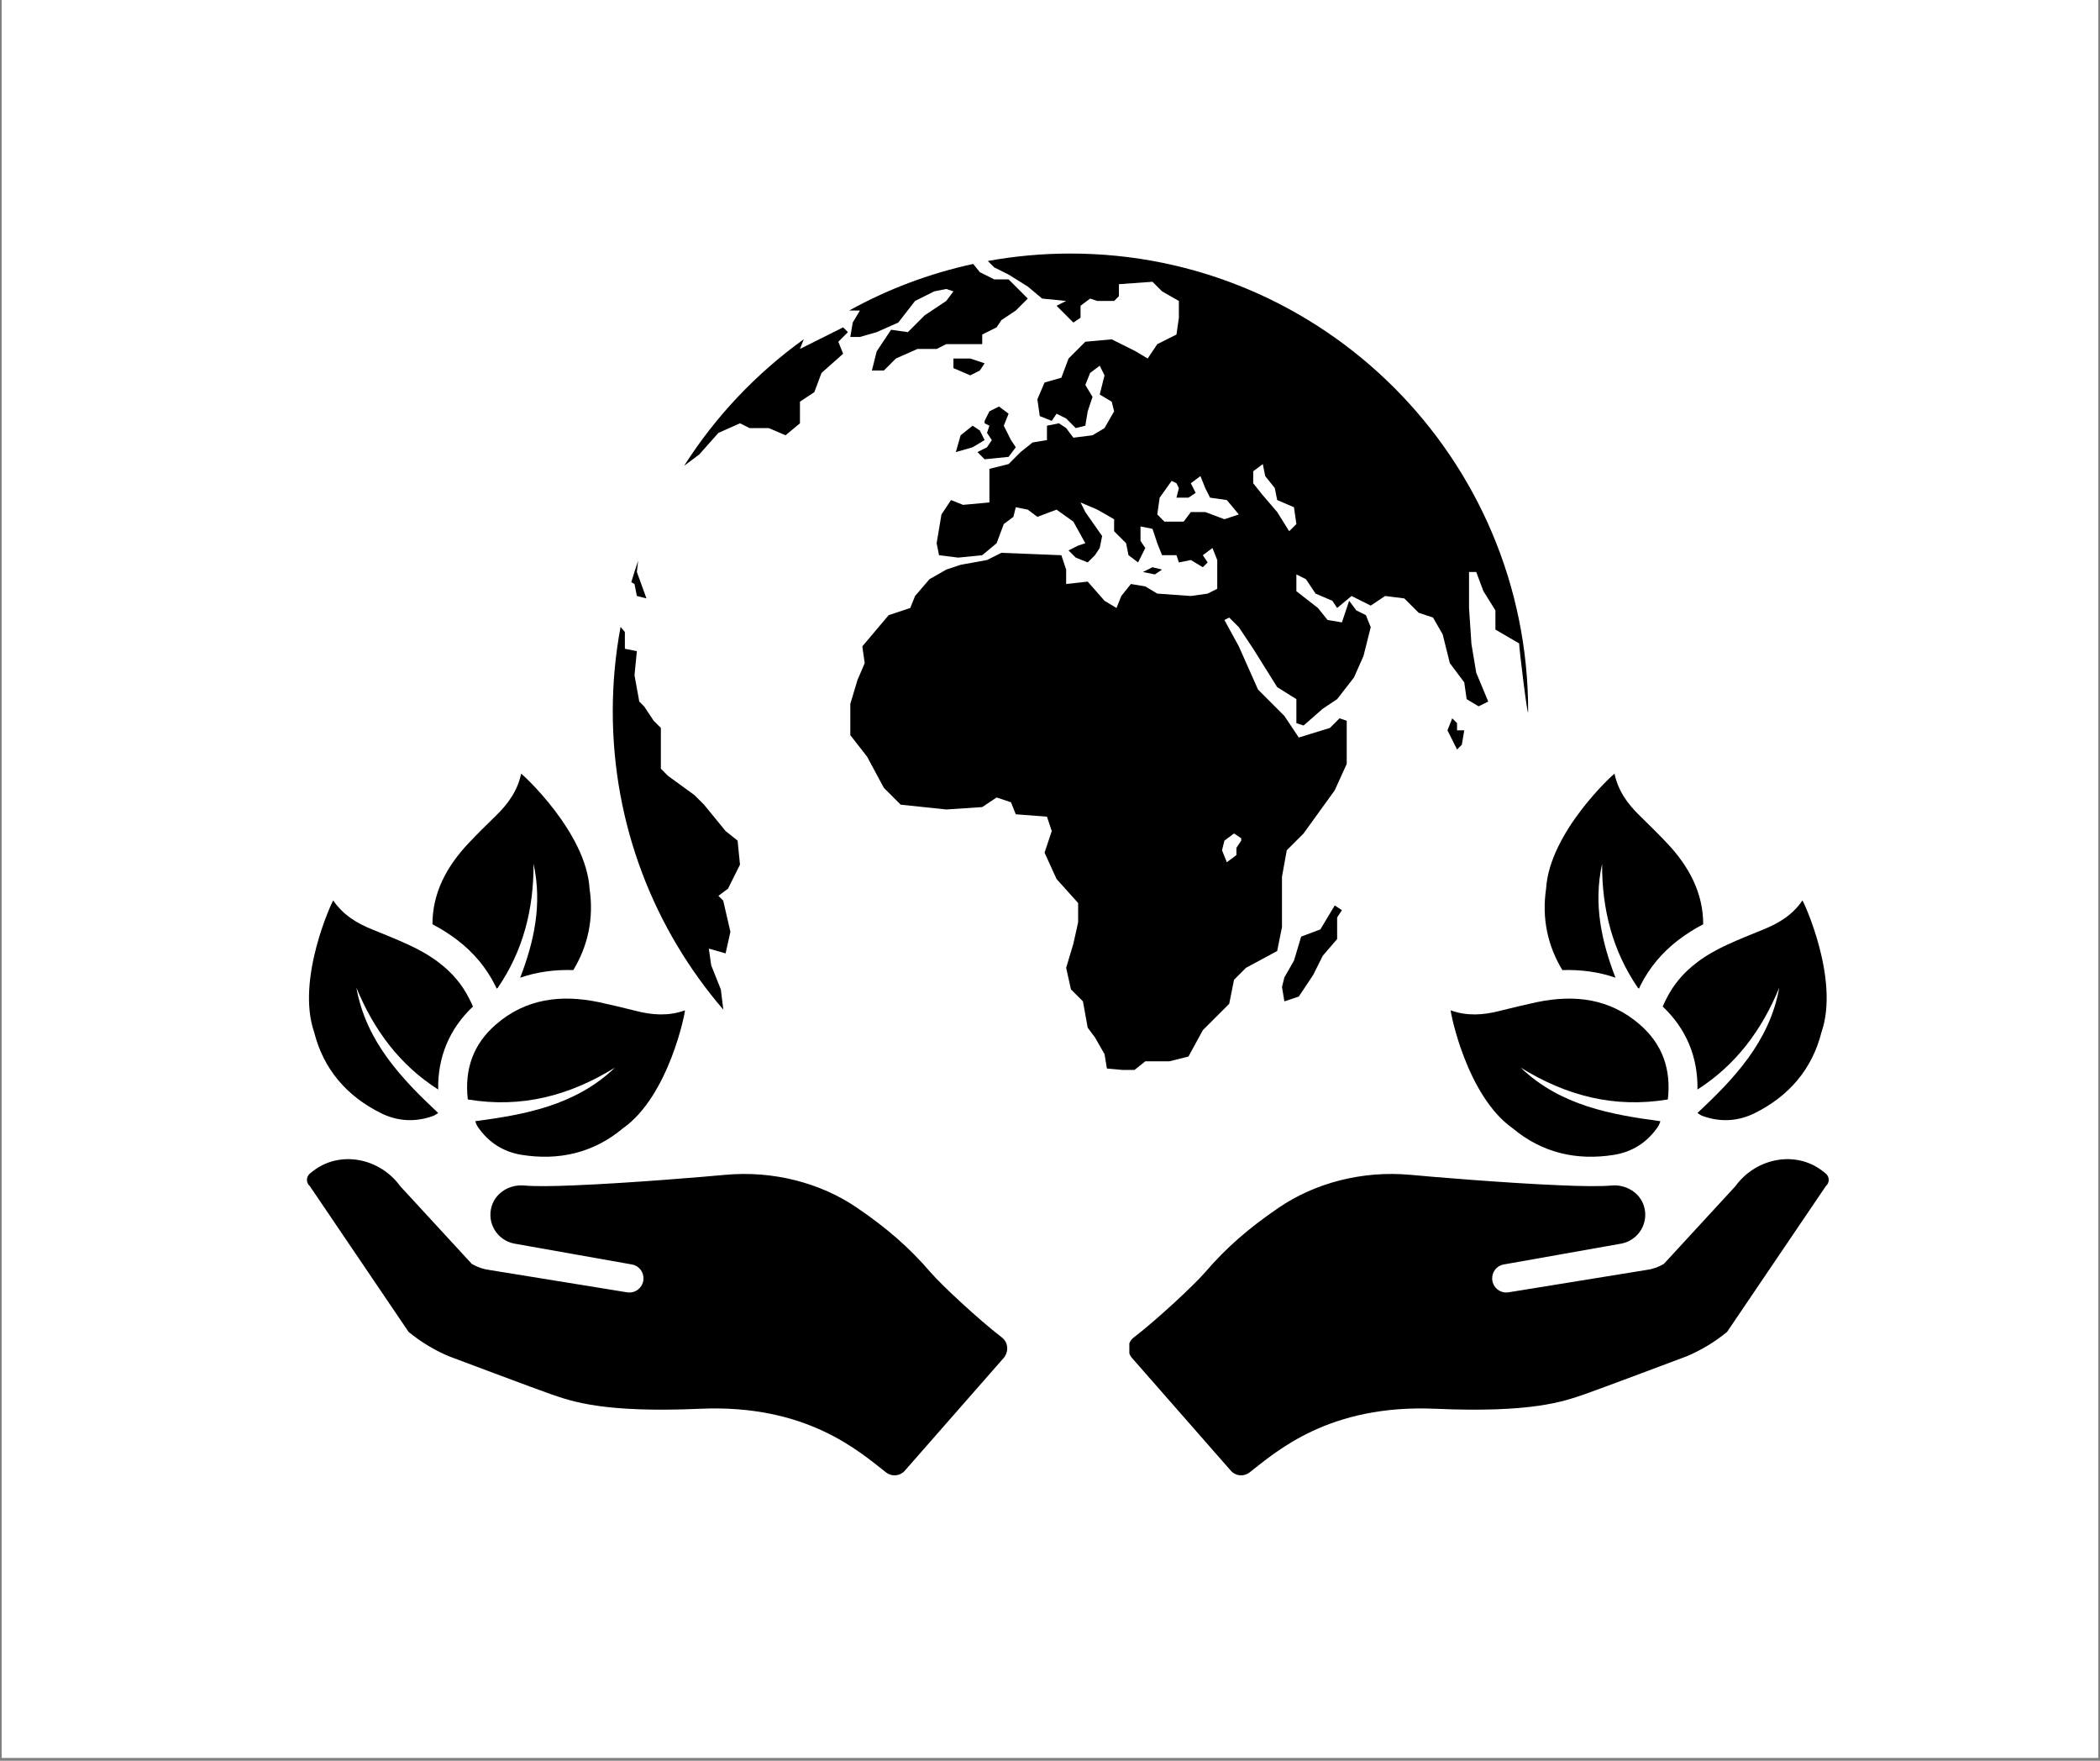
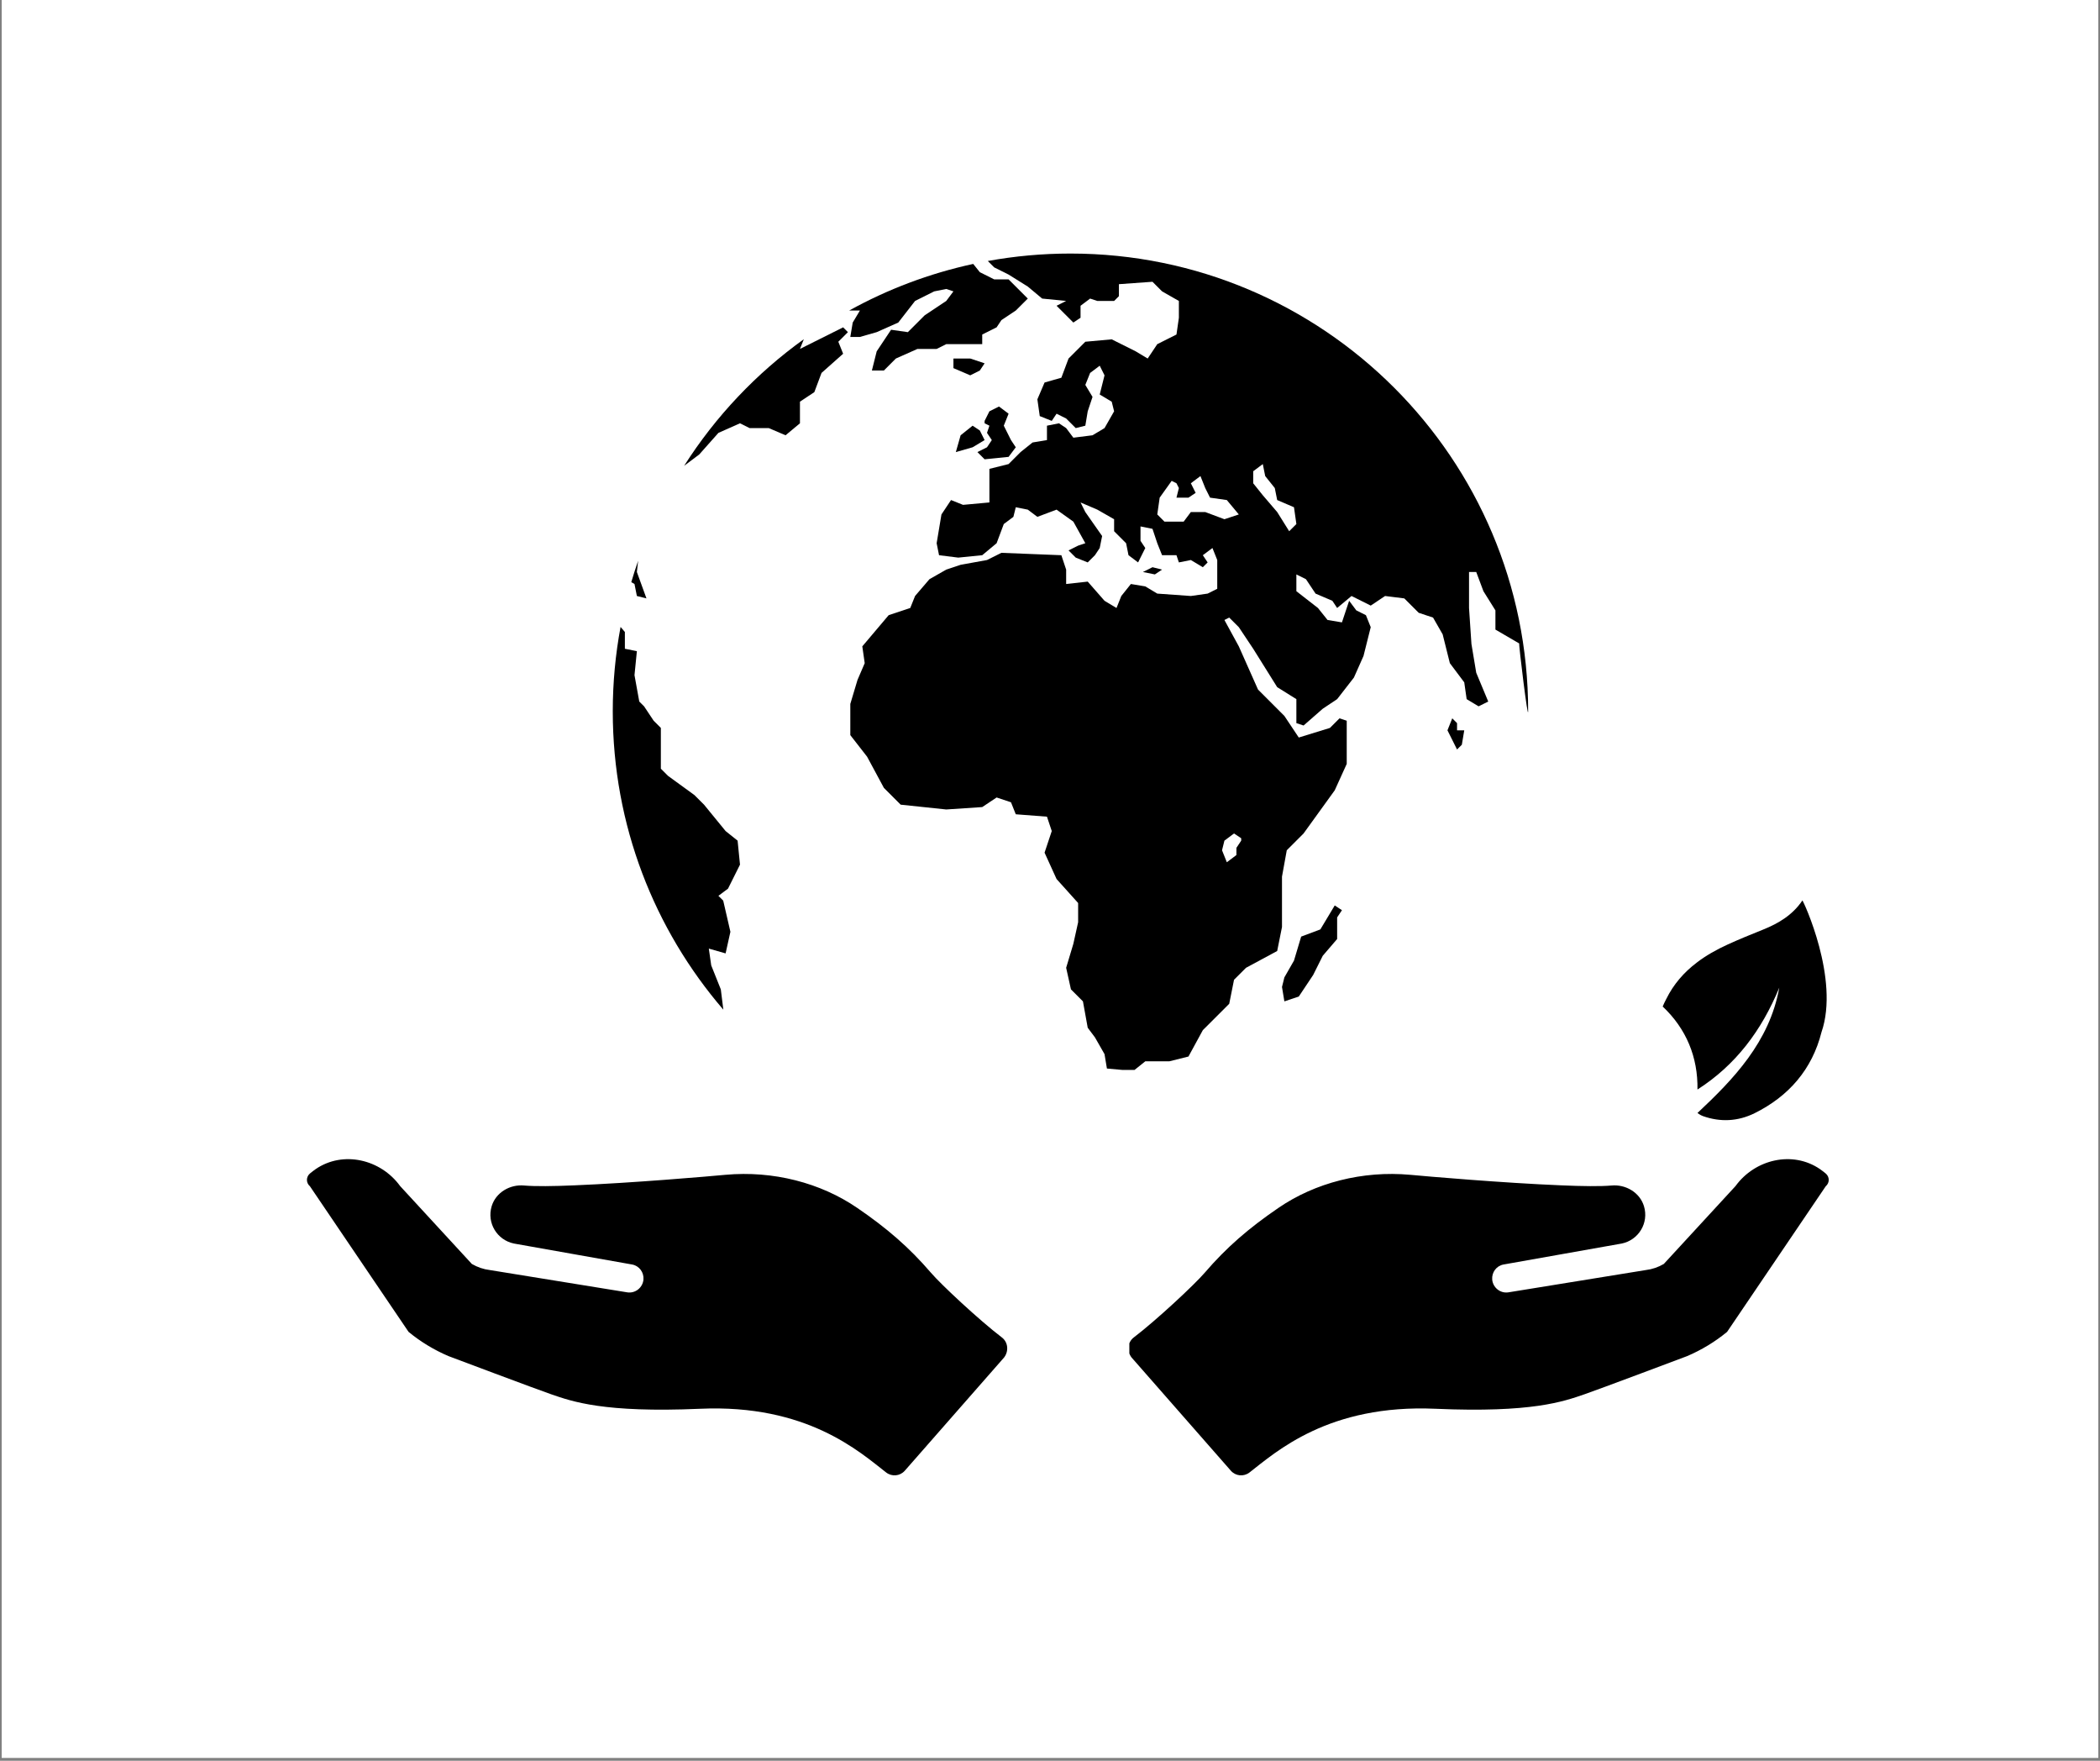
<svg xmlns="http://www.w3.org/2000/svg" width="940" zoomAndPan="magnify" viewBox="0 0 705 591" height="788" preserveAspectRatio="xMidYMid meet" version="1.0">
  <rect x="0" y="0" width="705" height="591" fill="#808080" stroke="none" />
  <defs>
    <clipPath id="2743e7a987">
      <path d="M 0.594 0 L 704.402 0 L 704.402 590 L 0.594 590 Z M 0.594 0 " clip-rule="nonzero" />
    </clipPath>
    <clipPath id="87adcda7d6">
      <path d="M 103.023 389 L 338.125 389 L 338.125 495.375 L 103.023 495.375 Z M 103.023 389 " clip-rule="nonzero" />
    </clipPath>
    <clipPath id="ab219f066e">
      <path d="M 103.023 302 L 159 302 L 159 376 L 103.023 376 Z M 103.023 302 " clip-rule="nonzero" />
    </clipPath>
    <clipPath id="45cb61cb48">
      <path d="M 145 259.523 L 199 259.523 L 199 332 L 145 332 Z M 145 259.523 " clip-rule="nonzero" />
    </clipPath>
    <clipPath id="d721c40464">
      <path d="M 379.137 259.523 L 614 259.523 L 614 495.375 L 379.137 495.375 Z M 379.137 259.523 " clip-rule="nonzero" />
    </clipPath>
    <clipPath id="9cdba27e61">
      <path d="M 0.137 130 L 234.945 130 L 234.945 236.375 L 0.137 236.375 Z M 0.137 130 " clip-rule="nonzero" />
    </clipPath>
    <clipPath id="3169d75e38">
      <path d="M 179 43 L 234.945 43 L 234.945 117 L 179 117 Z M 179 43 " clip-rule="nonzero" />
    </clipPath>
    <clipPath id="2864654f08">
      <path d="M 139 0.523 L 193 0.523 L 193 73 L 139 73 Z M 139 0.523 " clip-rule="nonzero" />
    </clipPath>
    <clipPath id="5a30208334">
      <rect x="0" width="235" y="0" height="237" />
    </clipPath>
    <clipPath id="bcebb71ed8">
      <path d="M 205.715 210 L 249 210 L 249 339 L 205.715 339 Z M 205.715 210 " clip-rule="nonzero" />
    </clipPath>
    <clipPath id="a861ac51c7">
      <path d="M 285 85.078 L 513.445 85.078 L 513.445 359.113 L 285 359.113 Z M 285 85.078 " clip-rule="nonzero" />
    </clipPath>
  </defs>
  <g clip-path="url(#2743e7a987)">
    <path fill="#ffffff" d="M 0.594 0 L 704.406 0 L 704.406 590 L 0.594 590 Z M 0.594 0 " fill-opacity="1" fill-rule="nonzero" />
    <path fill="#ffffff" d="M 0.594 0 L 704.406 0 L 704.406 590 L 0.594 590 Z M 0.594 0 " fill-opacity="1" fill-rule="nonzero" />
  </g>
  <g clip-path="url(#87adcda7d6)">
    <path fill="#000000" d="M 336.328 448.895 C 328.758 443.129 315.922 431.152 312.523 427.184 C 305.207 418.664 297.699 412.195 287.754 405.406 C 275.5 397.016 259.586 392.852 243.48 394.324 C 238.09 394.84 211.977 397.078 192.984 397.848 C 185.797 398.168 179.57 398.234 175.98 397.914 C 171.23 397.465 166.48 400.219 165.07 404.828 C 163.34 410.531 166.93 416.23 172.516 417.383 L 191.637 420.777 L 212.23 424.43 C 214.605 424.875 216.211 427.055 216.02 429.488 C 215.762 432.18 213.324 434.164 210.629 433.777 L 164.43 426.285 C 162.312 426.031 160.258 425.324 158.398 424.234 L 134.336 398.105 C 127.789 389.074 115.148 386.129 105.973 392.406 C 105.332 392.852 104.691 393.363 104.051 393.879 C 102.703 395.031 102.703 397.016 104.051 398.168 L 137.16 447.035 C 141.199 450.367 145.758 453.121 150.57 455.172 C 150.57 455.172 180.855 466.57 185.027 467.98 C 192.086 470.414 202.734 474.258 235.012 472.848 C 270.945 471.246 288.59 487.324 297.508 494.238 C 299.434 495.715 302.129 495.457 303.73 493.664 C 310.66 485.723 329.398 464.395 337.098 455.621 C 338.703 453.504 338.445 450.496 336.328 448.895 Z M 336.328 448.895 " fill-opacity="1" fill-rule="nonzero" />
  </g>
-   <path fill="#000000" d="M 206.457 358.332 C 191.25 367.746 175.082 372.039 157.051 369.027 C 155.895 358.906 158.848 350.516 166.418 343.922 C 176.492 335.145 188.363 333.738 201.004 336.363 C 205.176 337.258 209.41 338.285 213.516 339.309 C 218.969 340.719 224.488 341.102 229.941 339.117 C 230.133 339.5 224.617 367.809 209.152 378.699 C 199.27 386.961 187.656 389.652 175.016 387.602 C 168.855 386.578 163.914 383.375 160.387 378.188 C 159.875 377.418 159.617 376.52 159.551 376.328 C 175.785 374.152 193.047 371.203 206.457 358.332 Z M 206.457 358.332 " fill-opacity="1" fill-rule="nonzero" />
  <g clip-path="url(#ab219f066e)">
-     <path fill="#000000" d="M 119.641 331.496 C 122.914 349.812 135.168 362.367 147.105 373.574 C 146.977 373.637 146.207 374.277 145.309 374.598 C 139.406 376.711 133.5 376.395 127.918 373.637 C 116.434 367.938 108.605 358.906 105.461 346.418 C 99.301 328.613 111.559 302.418 111.879 302.227 C 115.148 307.094 119.836 309.91 125.094 312.023 C 129.074 313.625 133.051 315.227 136.965 317.02 C 140.75 318.75 144.281 320.734 147.359 323.105 C 151.66 326.371 155.125 330.344 157.562 335.273 C 158.012 336.105 158.398 336.938 158.781 337.836 C 150.891 345.266 146.91 354.809 147.105 365.695 C 134.27 357.5 125.543 345.844 119.641 331.496 Z M 119.641 331.496 " fill-opacity="1" fill-rule="nonzero" />
-   </g>
+     </g>
  <g clip-path="url(#45cb61cb48)">
-     <path fill="#000000" d="M 197.922 298.254 C 196.77 279.359 175.336 259.762 174.953 259.699 C 173.734 265.461 170.523 269.883 166.418 273.852 C 163.34 276.863 160.258 279.871 157.305 283.012 C 149.863 290.891 145.18 299.793 145.18 310.23 C 148.258 311.832 150.953 313.562 153.391 315.418 C 158.977 319.648 163.273 324.836 166.227 330.727 C 166.418 331.047 166.547 331.496 166.738 331.816 C 166.867 331.75 166.93 331.688 167.059 331.625 C 175.594 319.199 179.188 305.234 179.121 289.93 C 182.137 303.699 179.188 316.316 174.633 328.164 C 180.148 326.242 186.117 325.41 192.469 325.602 C 197.41 317.406 199.398 308.246 197.922 298.254 Z M 197.922 298.254 " fill-opacity="1" fill-rule="nonzero" />
-   </g>
+     </g>
  <g clip-path="url(#d721c40464)">
    <g transform="matrix(1, 0, 0, 1, 379, 259)">
      <g clip-path="url(#5a30208334)">
        <g clip-path="url(#9cdba27e61)">
          <path fill="#000000" d="M 1.641 189.895 C 9.211 184.129 22.047 172.152 25.445 168.184 C 32.762 159.664 40.27 153.195 50.215 146.406 C 62.469 138.016 78.383 133.852 94.488 135.324 C 99.879 135.84 125.992 138.078 144.988 138.848 C 152.172 139.168 158.398 139.234 161.992 138.914 C 166.738 138.465 171.488 141.219 172.898 145.828 C 174.633 151.531 171.039 157.23 165.457 158.383 L 146.336 161.777 L 125.738 165.43 C 123.363 165.875 121.758 168.055 121.953 170.488 C 122.207 173.18 124.645 175.164 127.34 174.777 L 173.539 167.285 C 175.656 167.031 177.711 166.324 179.57 165.234 L 203.633 139.105 C 210.18 130.074 222.82 127.129 231.996 133.406 C 232.637 133.852 233.277 134.363 233.922 134.879 C 235.27 136.031 235.27 138.016 233.922 139.168 L 200.812 188.035 C 196.77 191.367 192.211 194.121 187.398 196.172 C 187.398 196.172 157.113 207.57 152.945 208.98 C 145.887 211.414 135.234 215.258 102.957 213.848 C 67.027 212.246 49.379 228.324 40.461 235.238 C 38.535 236.715 35.84 236.457 34.238 234.664 C 27.309 226.723 8.57 205.395 0.871 196.621 C -0.734 194.504 -0.477 191.496 1.641 189.895 Z M 1.641 189.895 " fill-opacity="1" fill-rule="nonzero" />
        </g>
-         <path fill="#000000" d="M 131.512 99.332 C 146.719 108.746 162.891 113.039 180.918 110.027 C 182.074 99.906 179.121 91.516 171.551 84.922 C 161.477 76.145 149.605 74.738 136.965 77.363 C 132.797 78.258 128.559 79.285 124.453 80.309 C 119 81.719 113.48 82.102 108.027 80.117 C 107.836 80.5 113.352 108.809 128.816 119.699 C 138.699 127.961 150.312 130.652 162.953 128.602 C 169.113 127.578 174.055 124.375 177.582 119.188 C 178.098 118.418 178.352 117.52 178.418 117.328 C 162.184 115.152 144.922 112.203 131.512 99.332 Z M 131.512 99.332 " fill-opacity="1" fill-rule="nonzero" />
        <g clip-path="url(#3169d75e38)">
          <path fill="#000000" d="M 218.328 72.496 C 215.055 90.812 202.801 103.367 190.863 114.574 C 190.992 114.637 191.762 115.277 192.66 115.598 C 198.566 117.711 204.469 117.395 210.051 114.637 C 221.535 108.938 229.363 99.906 232.508 87.418 C 238.668 69.613 226.414 43.418 226.094 43.227 C 222.82 48.094 218.137 50.91 212.875 53.023 C 208.895 54.625 204.918 56.227 201.004 58.02 C 197.219 59.75 193.688 61.734 190.609 64.105 C 186.309 67.371 182.844 71.344 180.406 76.273 C 179.957 77.105 179.57 77.938 179.188 78.836 C 187.078 86.266 191.059 95.809 190.863 106.695 C 203.699 98.5 212.426 86.844 218.328 72.496 Z M 218.328 72.496 " fill-opacity="1" fill-rule="nonzero" />
        </g>
        <g clip-path="url(#2864654f08)">
-           <path fill="#000000" d="M 140.047 39.254 C 141.199 20.359 162.633 0.762 163.016 0.699 C 164.238 6.461 167.445 10.883 171.551 14.852 C 174.633 17.863 177.711 20.871 180.664 24.012 C 188.105 31.891 192.789 40.793 192.789 51.23 C 189.711 52.832 187.016 54.562 184.578 56.418 C 178.996 60.648 174.695 65.836 171.742 71.727 C 171.551 72.047 171.422 72.496 171.23 72.816 C 171.102 72.75 171.039 72.688 170.91 72.625 C 162.375 60.199 158.781 46.234 158.848 30.93 C 155.832 44.699 158.781 57.316 163.34 69.164 C 157.82 67.242 151.852 66.41 145.5 66.602 C 140.559 58.406 138.57 49.246 140.047 39.254 Z M 140.047 39.254 " fill-opacity="1" fill-rule="nonzero" />
-         </g>
+           </g>
      </g>
    </g>
  </g>
  <path fill="#000000" d="M 338.598 153.348 L 341.012 150.129 L 339.402 147.711 L 336.984 142.879 L 338.598 138.859 L 335.379 136.441 L 332.16 138.051 L 330.547 141.273 L 330.547 142.078 L 332.16 142.879 L 331.352 145.297 L 332.965 147.711 L 331.352 150.129 L 328.133 151.738 L 330.547 154.156 L 338.598 153.348 " fill-opacity="1" fill-rule="nonzero" />
  <path fill="#000000" d="M 234.742 152.543 L 241.18 145.297 L 248.426 142.078 L 251.652 143.688 L 258.09 143.688 L 263.723 146.098 L 268.555 142.078 L 268.555 134.828 L 273.387 131.609 L 275.801 125.168 L 283.051 118.73 L 281.438 114.703 L 284.656 111.484 L 283.051 109.871 L 275 113.898 L 268.555 117.117 L 269.859 113.852 C 253.906 125.312 240.23 139.746 229.664 156.352 L 234.742 152.543 " fill-opacity="1" fill-rule="nonzero" />
  <path fill="#000000" d="M 211.93 195.402 L 213.008 196.02 L 213.809 200.043 L 217.027 200.852 L 213.809 191.992 L 214.227 188.227 C 213.406 190.598 212.637 192.984 211.93 195.402 " fill-opacity="1" fill-rule="nonzero" />
  <g clip-path="url(#bcebb71ed8)">
    <path fill="#000000" d="M 241.988 332.082 L 238.77 324.031 L 237.961 318.391 L 243.594 320.004 L 245.207 312.758 L 242.793 302.289 L 241.18 300.68 L 244.406 298.27 L 248.426 290.211 L 247.625 282.16 L 243.594 278.941 L 236.355 270.082 L 233.129 266.863 L 224.277 260.426 L 221.859 258.012 L 221.859 244.324 L 219.445 241.91 L 216.227 237.078 L 214.613 235.469 L 213.008 226.613 L 213.809 218.562 L 209.781 217.754 L 209.781 212.121 L 208.332 210.43 C 206.621 219.609 205.715 229.074 205.715 238.746 C 205.715 277.012 219.703 311.996 242.836 338.891 L 241.988 332.082 " fill-opacity="1" fill-rule="nonzero" />
  </g>
  <path fill="#000000" d="M 288.684 104.234 L 286.27 108.262 L 285.461 113.094 L 288.684 113.094 L 294.32 111.484 L 301.566 108.262 L 307.199 101.016 L 313.637 97.797 L 317.668 96.988 L 320.082 97.797 L 317.668 101.016 L 310.418 105.848 L 304.785 111.484 L 299.148 110.68 L 294.32 117.922 L 292.707 124.363 L 296.734 124.363 L 300.758 120.336 L 308.004 117.117 L 314.445 117.117 L 317.668 115.512 L 329.746 115.512 L 329.746 112.285 L 334.574 109.871 L 336.184 107.453 L 341.012 104.234 L 345.043 100.215 L 338.598 93.77 L 333.766 93.77 L 328.941 91.355 L 326.723 88.586 C 311.938 91.785 297.938 97.113 285.07 104.234 L 288.684 104.234 " fill-opacity="1" fill-rule="nonzero" />
  <path fill="#000000" d="M 328.941 124.363 L 330.547 121.949 L 325.715 120.336 L 320.082 120.336 L 320.082 123.562 L 325.715 125.977 L 328.941 124.363 " fill-opacity="1" fill-rule="nonzero" />
  <path fill="#000000" d="M 330.547 147.711 L 328.941 144.492 L 326.52 142.879 L 322.496 146.098 L 320.887 151.738 L 326.52 150.129 L 330.547 147.711 " fill-opacity="1" fill-rule="nonzero" />
  <path fill="#000000" d="M 390.125 191.188 L 386.906 190.383 L 383.688 191.992 L 387.707 192.801 L 390.125 191.188 " fill-opacity="1" fill-rule="nonzero" />
  <path fill="#000000" d="M 487.543 241.102 L 485.934 245.129 L 489.152 251.566 L 490.762 249.961 L 491.57 245.129 L 489.152 245.129 L 489.152 242.715 L 487.543 241.102 " fill-opacity="1" fill-rule="nonzero" />
  <path fill="#000000" d="M 440.848 327.25 L 444.066 320.805 L 448.898 315.172 L 448.898 307.926 L 450.508 305.508 L 448.094 303.902 L 443.262 311.953 L 436.82 314.367 L 434.41 322.418 L 431.184 328.055 L 430.383 331.273 L 431.184 336.105 L 436.016 334.492 L 440.848 327.25 " fill-opacity="1" fill-rule="nonzero" />
  <g clip-path="url(#a861ac51c7)">
    <path fill="#000000" d="M 432.797 178.305 L 428.77 171.863 L 423.938 166.227 L 420.719 162.207 L 420.719 158.176 L 423.938 155.762 L 424.746 159.789 L 427.965 163.812 L 428.77 167.84 L 434.41 170.254 L 435.211 175.891 Z M 411.055 174.277 L 404.617 171.863 L 399.785 171.863 L 397.371 175.086 L 390.926 175.086 L 388.516 172.672 L 389.32 167.035 L 393.348 161.395 L 394.957 162.207 L 395.766 163.812 L 394.957 167.035 L 398.984 167.035 L 401.398 165.426 L 399.785 162.207 L 403.004 159.789 L 404.617 163.812 L 406.23 167.035 L 411.863 167.84 L 415.887 172.672 Z M 414.281 279.746 L 416.691 281.359 L 416.691 282.16 L 415.082 284.578 L 415.082 286.992 L 411.863 289.41 L 410.254 285.387 L 411.055 282.16 Z M 359.367 85.102 C 349.895 85.102 340.625 85.961 331.625 87.602 L 333.766 89.746 L 338.598 92.156 L 345.043 96.184 L 349.867 100.215 L 357.922 101.016 L 354.703 102.629 L 360.34 108.262 L 362.754 106.652 L 362.754 102.629 L 365.973 100.215 L 368.391 101.016 L 374.023 101.016 L 375.637 99.406 L 375.637 95.383 L 386.906 94.574 L 390.125 97.797 L 395.766 101.016 L 395.766 106.652 L 394.957 112.285 L 388.516 115.512 L 385.293 120.336 L 381.27 117.922 L 373.219 113.898 L 364.359 114.703 L 358.727 120.336 L 356.312 126.781 L 350.676 128.391 L 348.262 134.027 L 349.062 139.66 L 353.09 141.273 L 354.703 138.859 L 357.922 140.465 L 361.141 143.688 L 364.359 142.879 L 365.164 138.051 L 366.777 133.219 L 364.359 129.195 L 365.973 125.168 L 369.191 122.75 L 370.805 125.977 L 369.191 132.414 L 373.219 134.828 L 374.023 138.051 L 370.805 143.688 L 366.777 146.098 L 360.34 146.91 L 357.922 143.688 L 355.508 142.078 L 351.48 142.879 L 351.48 147.711 L 346.648 148.516 L 342.625 151.738 L 338.598 155.762 L 332.16 157.375 L 332.16 168.645 L 323.301 169.453 L 319.277 167.84 L 316.059 172.672 L 314.445 182.332 L 315.25 186.355 L 321.695 187.16 L 329.746 186.355 L 334.574 182.332 L 336.984 175.891 L 340.211 173.477 L 341.012 170.254 L 345.043 171.059 L 348.262 173.477 L 354.703 171.059 L 360.34 175.086 L 364.359 182.332 L 361.945 183.137 L 358.727 184.742 L 361.141 187.16 L 365.164 188.773 L 367.586 186.355 L 369.191 183.941 L 370 179.918 L 364.359 171.863 L 362.754 168.645 L 368.391 171.059 L 374.023 174.277 L 374.023 178.305 L 378.047 182.332 L 378.855 186.355 L 382.074 188.773 L 384.488 183.941 L 382.883 181.523 L 382.883 176.695 L 386.906 177.504 L 388.516 182.332 L 390.125 186.355 L 394.957 186.355 L 395.766 188.773 L 399.785 187.969 L 403.809 190.383 L 405.422 188.773 L 403.809 186.355 L 407.035 183.941 L 408.645 187.969 L 408.645 197.625 L 405.422 199.238 L 399.785 200.043 L 388.516 199.238 L 384.488 196.82 L 379.656 196.02 L 376.438 200.043 L 374.828 204.07 L 370.805 201.652 L 365.164 195.215 L 357.922 196.02 L 357.922 191.188 L 356.312 186.355 L 336.184 185.555 L 331.352 187.969 L 322.496 189.574 L 317.668 191.188 L 312.031 194.406 L 307.199 200.043 L 305.586 204.07 L 298.34 206.484 L 289.488 216.949 L 290.297 222.586 L 287.875 228.219 L 285.461 236.27 L 285.461 246.742 L 291.098 253.984 L 296.734 264.449 L 302.367 270.082 L 317.668 271.695 L 329.746 270.891 L 334.574 267.672 L 339.402 269.281 L 341.012 273.309 L 351.48 274.113 L 353.09 278.941 L 350.676 286.191 L 354.703 295.043 L 361.945 303.094 L 361.945 309.539 L 360.34 316.785 L 357.922 324.836 L 359.531 332.082 L 363.559 336.105 L 365.164 344.961 L 367.586 348.184 L 370.805 353.816 L 371.609 358.648 L 380.469 359.449 L 384.488 356.23 L 392.539 356.23 L 398.984 354.621 L 403.809 345.766 L 408.645 340.934 L 412.668 336.914 L 414.281 328.855 L 418.305 324.836 L 428.77 319.199 L 430.383 311.148 L 430.383 294.238 L 431.988 285.387 L 437.629 279.746 L 448.094 265.258 L 452.117 256.398 L 452.117 241.91 L 449.699 241.102 L 446.48 244.324 L 436.016 247.547 L 431.184 240.297 L 422.332 231.438 L 415.887 216.949 L 411.055 208.098 L 412.668 207.289 L 415.887 210.508 L 420.719 217.754 L 424.746 224.199 L 428.77 230.637 L 435.211 234.664 L 435.211 242.715 L 437.629 243.516 L 444.066 237.883 L 448.898 234.664 L 454.531 227.418 L 457.75 220.168 L 460.172 210.508 L 458.559 206.484 L 455.336 204.871 L 452.926 201.652 L 452.117 204.07 L 450.508 208.898 L 445.68 208.098 L 442.453 204.07 L 435.211 198.434 L 435.211 192.801 L 438.43 194.406 L 441.648 199.238 L 447.289 201.652 L 448.898 204.07 L 453.727 200.043 L 460.172 203.266 L 464.996 200.043 L 471.441 200.852 L 476.273 205.68 L 481.098 207.289 L 484.324 212.922 L 486.738 222.586 L 491.57 229.027 L 492.375 234.664 L 496.395 237.078 L 499.621 235.469 L 495.594 225.805 L 493.984 216.148 L 493.176 204.07 L 493.176 191.992 L 495.594 191.992 L 498.008 198.434 L 502.035 204.871 L 502.035 211.316 L 510.023 215.973 C 509.82 216.398 513.02 242.473 513.02 238.746 C 513.02 153.891 444.223 85.102 359.367 85.102 " fill-opacity="1" fill-rule="nonzero" />
  </g>
</svg>